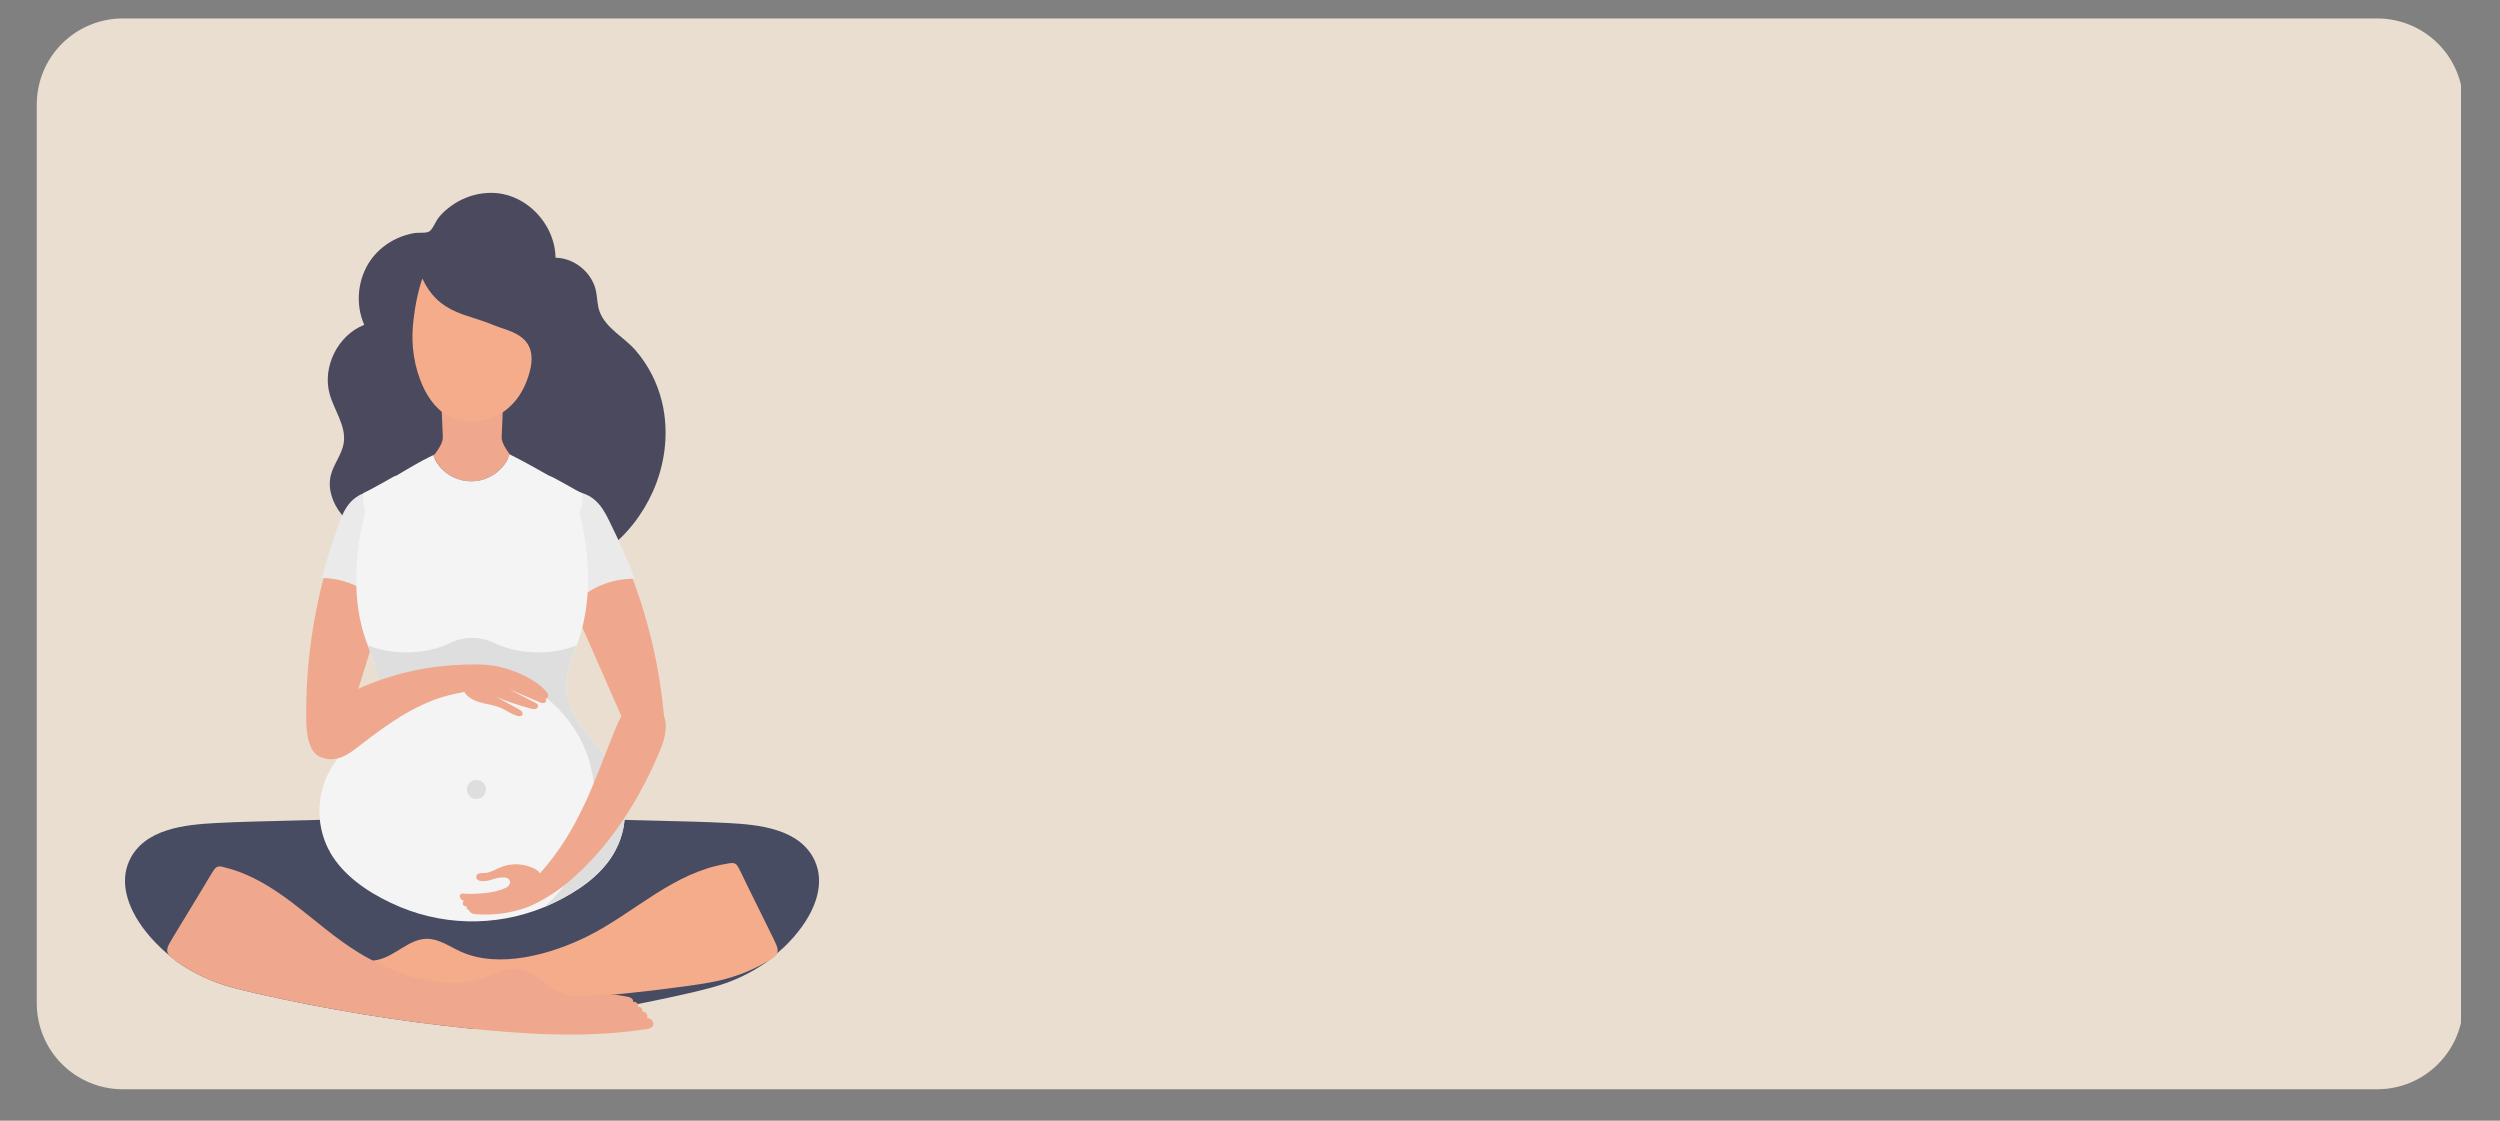
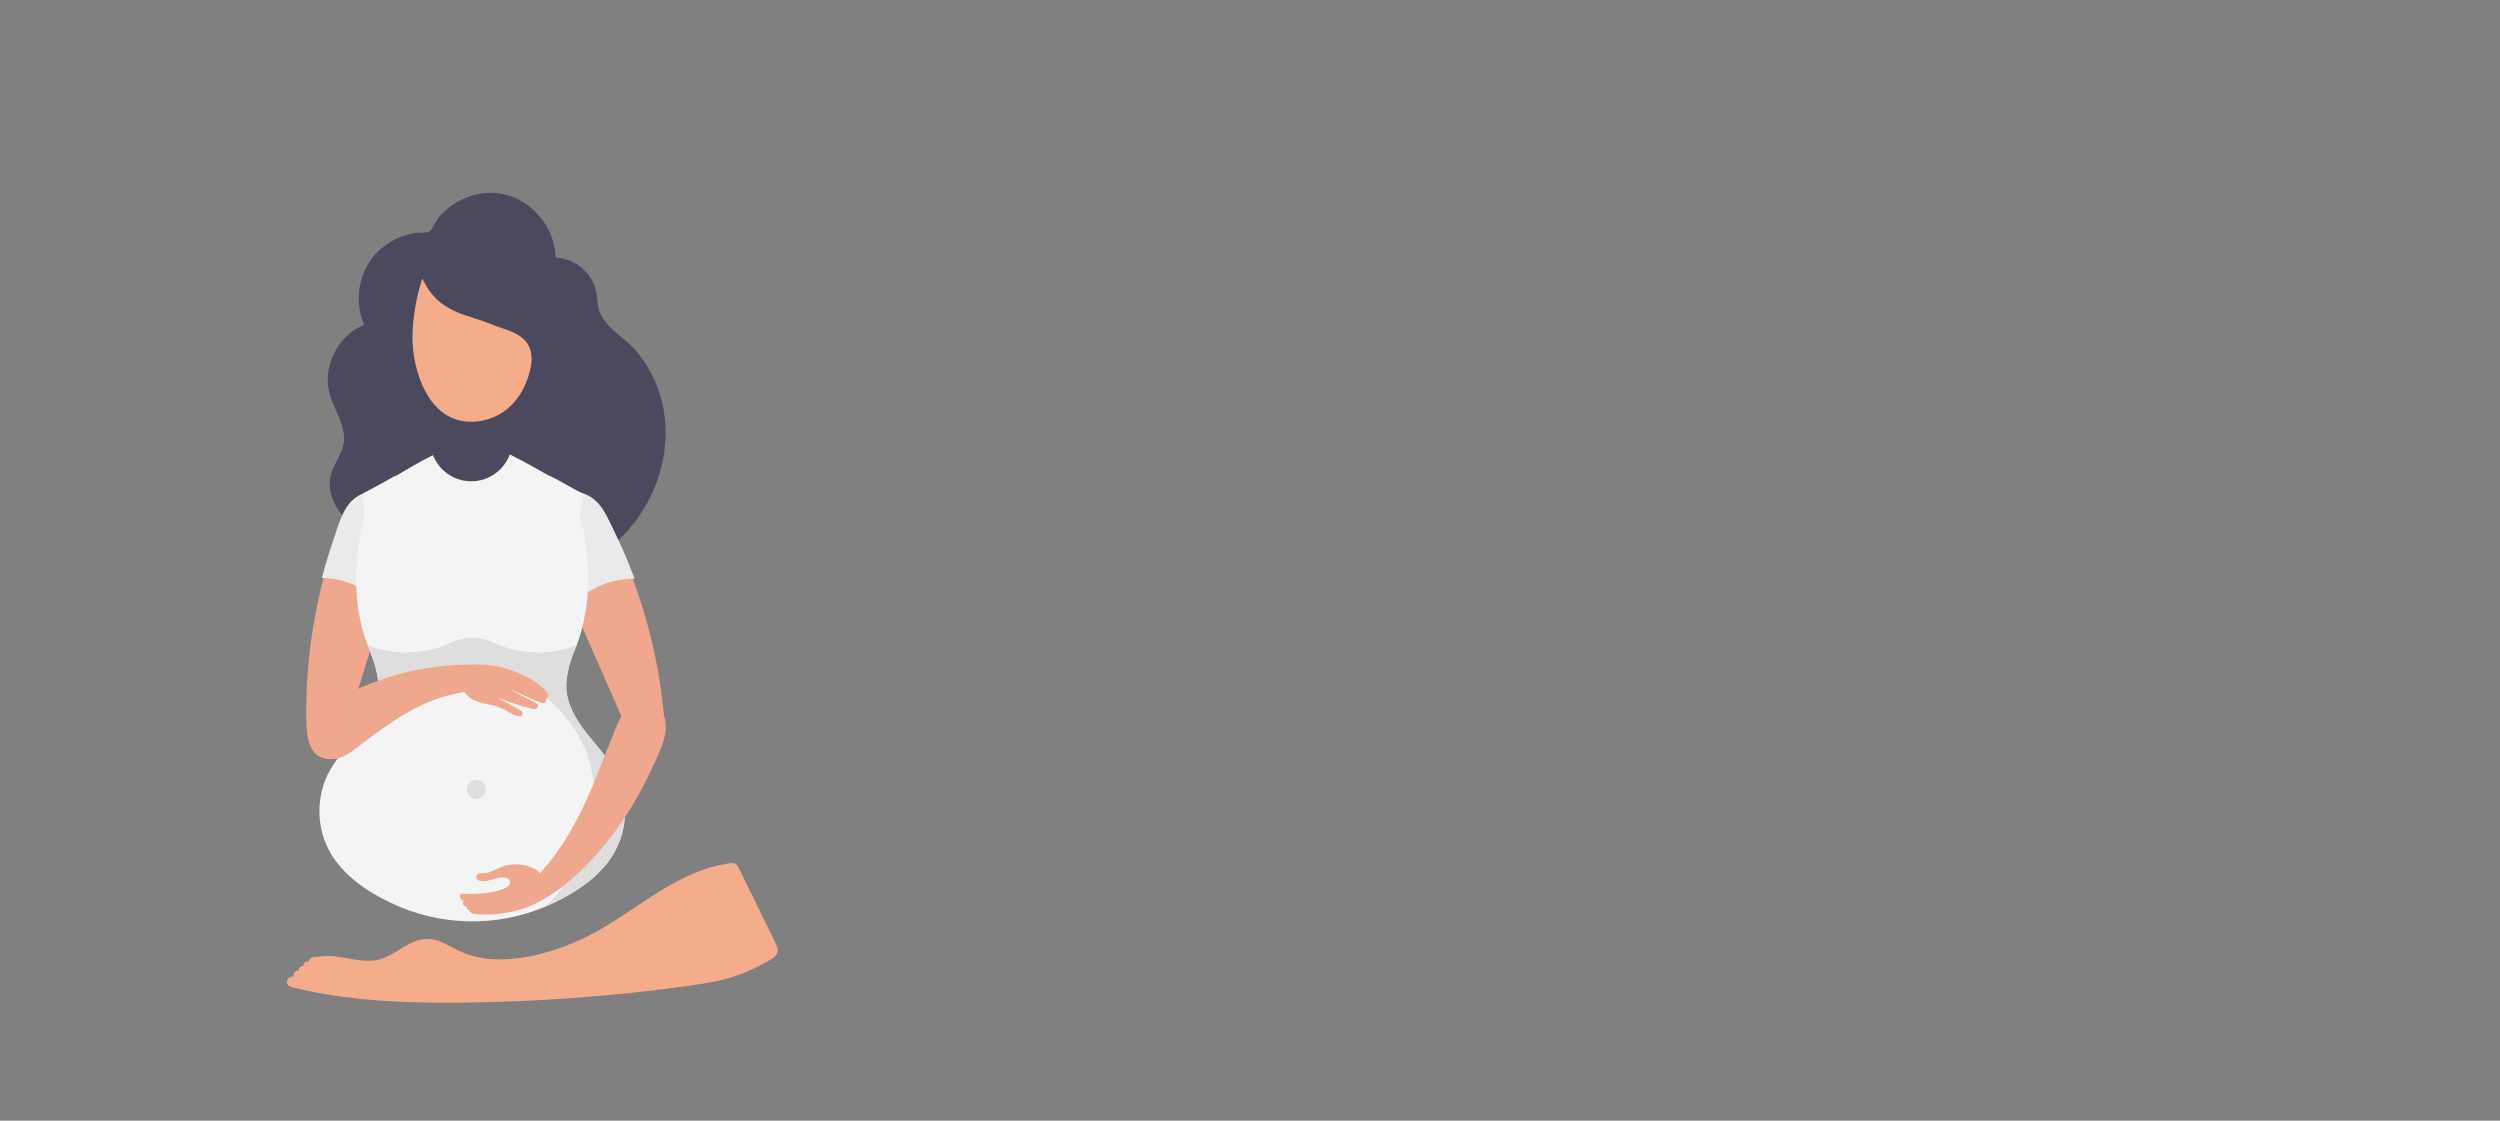
<svg xmlns="http://www.w3.org/2000/svg" width="290" zoomAndPan="magnify" viewBox="0 0 217.5 97.5" height="130" preserveAspectRatio="xMidYMid meet" version="1.0">
  <rect x="0" y="0" width="217.5" height="97.5" fill="#808080" stroke="none" />
  <defs>
    <clipPath id="a2153cac89">
      <path d="M 3.199 1.605 L 214.918 1.605 L 214.918 94.891 L 3.199 94.891 Z M 3.199 1.605 " clip-rule="nonzero" />
    </clipPath>
    <clipPath id="d804138212">
      <path d="M 10.68 1.605 L 206.82 1.605 C 208.805 1.605 210.707 2.395 212.109 3.797 C 213.512 5.199 214.301 7.102 214.301 9.086 L 214.301 87.285 C 214.301 89.27 213.512 91.172 212.109 92.574 C 210.707 93.977 208.805 94.766 206.82 94.766 L 10.68 94.766 C 8.695 94.766 6.793 93.977 5.391 92.574 C 3.988 91.172 3.199 89.27 3.199 87.285 L 3.199 9.086 C 3.199 7.102 3.988 5.199 5.391 3.797 C 6.793 2.395 8.695 1.605 10.68 1.605 " clip-rule="nonzero" />
    </clipPath>
    <clipPath id="69b21984c3">
-       <path d="M 10.777 70 L 71.355 70 L 71.355 90 L 10.777 90 Z M 10.777 70 " clip-rule="nonzero" />
-     </clipPath>
+       </clipPath>
    <clipPath id="213490779e">
-       <path d="M 14.414 75.367 L 56.926 75.367 L 56.926 90.008 L 14.414 90.008 Z M 14.414 75.367 " clip-rule="nonzero" />
-     </clipPath>
+       </clipPath>
    <clipPath id="270b9eaf90">
      <path d="M 28 16.734 L 58 16.734 L 58 50 L 28 50 Z M 28 16.734 " clip-rule="nonzero" />
    </clipPath>
  </defs>
  <g clip-path="url(#a2153cac89)">
    <g clip-path="url(#d804138212)">
-       <path fill="#eaded0" d="M 3.199 1.605 L 214.105 1.605 L 214.105 94.891 L 3.199 94.891 Z M 3.199 1.605 " fill-opacity="1" fill-rule="nonzero" />
-     </g>
+       </g>
  </g>
  <g clip-path="url(#69b21984c3)">
    <path fill="#474c62" d="M 71.109 77.84 C 71.086 77.941 71.059 78.035 71.031 78.133 C 71.02 78.184 71 78.238 70.984 78.293 C 70.773 78.934 70.465 79.562 70.078 80.164 C 70 80.289 69.922 80.406 69.832 80.527 C 69.805 80.566 69.773 80.617 69.738 80.664 C 69.641 80.793 69.539 80.926 69.438 81.055 C 69.164 81.402 68.875 81.734 68.562 82.051 C 68.418 82.199 68.266 82.348 68.117 82.492 L 68.109 82.492 C 67.891 82.695 67.664 82.898 67.438 83.094 C 67.203 83.297 66.965 83.492 66.723 83.684 C 65.207 84.734 63.656 85.453 61.859 85.93 C 61.227 86.102 60.59 86.25 59.957 86.402 C 53.734 87.824 47.418 88.855 41.07 89.504 C 34.715 88.859 28.402 87.824 22.176 86.402 C 21.543 86.25 20.906 86.102 20.273 85.93 C 18.473 85.453 16.926 84.734 15.41 83.684 C 15.203 83.523 15.004 83.355 14.809 83.191 C 14.539 82.969 14.273 82.73 14.016 82.492 C 13.867 82.348 13.711 82.199 13.57 82.051 C 13.258 81.742 12.969 81.406 12.691 81.055 C 12.59 80.926 12.492 80.793 12.395 80.664 C 12.359 80.621 12.328 80.574 12.301 80.527 C 12.211 80.406 12.133 80.289 12.055 80.164 C 11.895 79.918 11.746 79.668 11.621 79.41 C 11.555 79.281 11.488 79.156 11.434 79.023 C 11.297 78.734 11.184 78.434 11.102 78.133 C 11.07 78.035 11.047 77.941 11.023 77.84 C 10.781 76.852 10.816 75.836 11.25 74.879 C 12.543 72.078 16.125 71.746 18.809 71.602 C 22.574 71.406 26.348 71.418 30.109 71.238 C 33.77 71.066 37.414 70.707 41.062 70.465 C 44.711 70.707 48.359 71.066 52.02 71.238 C 55.777 71.418 59.559 71.406 63.324 71.602 C 66.008 71.746 69.586 72.078 70.883 74.879 C 71.316 75.836 71.352 76.844 71.109 77.84 " fill-opacity="1" fill-rule="nonzero" />
  </g>
  <path fill="#f4ac8b" d="M 25.605 85.941 C 25.895 85.992 26.16 86.066 26.441 86.129 C 27.938 86.465 29.453 86.688 30.977 86.863 C 31.082 86.875 31.184 86.891 31.289 86.898 C 32.738 87.043 34.203 87.137 35.656 87.188 C 37.117 87.234 38.582 87.246 40.055 87.23 C 46.633 87.168 53.207 86.688 59.727 85.793 C 60.367 85.703 61.016 85.609 61.66 85.492 C 63.496 85.176 65.102 84.594 66.703 83.684 C 66.805 83.633 66.906 83.57 67.004 83.512 C 67.215 83.395 67.363 83.277 67.469 83.16 C 67.777 82.816 67.68 82.453 67.367 81.816 C 67.164 81.402 66.961 80.992 66.758 80.578 C 66.188 79.434 65.625 78.289 65.062 77.141 C 64.777 76.57 64.52 75.98 64.215 75.418 C 63.945 74.941 63.605 75.086 63.109 75.168 C 60.926 75.531 58.926 76.574 57.07 77.742 C 55.078 79.004 53.18 80.43 51.074 81.477 C 47.961 83.02 43.438 84.305 40.098 82.797 C 39.125 82.359 38.203 81.672 37.137 81.676 C 35.617 81.684 34.465 83.094 32.988 83.477 C 31.672 83.82 30.305 83.305 28.949 83.188 C 28.453 83.145 27.969 83.203 27.461 83.246 C 27.328 83.266 27.195 83.277 27.074 83.344 C 26.957 83.406 26.863 83.527 26.875 83.668 C 26.766 83.621 26.625 83.645 26.527 83.727 C 26.43 83.801 26.383 83.934 26.398 84.055 C 26.293 84.027 26.18 84.059 26.109 84.137 C 26.031 84.207 25.992 84.32 26.016 84.422 C 25.887 84.406 25.75 84.453 25.645 84.562 C 25.555 84.664 25.516 84.809 25.551 84.949 C 25.41 84.93 25.262 84.977 25.145 85.082 C 25.102 85.105 25.062 85.152 25.031 85.203 C 24.77 85.672 25.238 85.867 25.605 85.941 " fill-opacity="1" fill-rule="nonzero" />
  <g clip-path="url(#213490779e)">
    <path fill="#efa88d" d="M 56.148 89.551 C 55.855 89.574 55.586 89.629 55.301 89.664 C 53.781 89.867 52.25 89.957 50.719 90 C 50.609 90 50.508 90.004 50.402 90.004 C 48.949 90.023 47.48 89.988 46.027 89.91 C 44.566 89.824 43.105 89.707 41.641 89.562 C 35.098 88.922 28.59 87.867 22.176 86.402 C 21.543 86.25 20.906 86.102 20.273 85.93 C 18.473 85.453 16.926 84.734 15.41 83.684 C 15.316 83.625 15.219 83.551 15.125 83.488 C 14.93 83.352 14.793 83.219 14.695 83.094 C 14.414 82.723 14.547 82.371 14.918 81.766 C 15.156 81.371 15.395 80.98 15.633 80.586 C 16.301 79.496 16.961 78.406 17.621 77.309 C 17.957 76.766 18.266 76.199 18.617 75.672 C 18.926 75.219 19.254 75.391 19.746 75.516 C 21.883 76.07 23.785 77.285 25.531 78.613 C 27.402 80.043 29.168 81.633 31.176 82.863 C 34.137 84.672 38.531 86.352 41.992 85.145 C 43 84.793 43.977 84.191 45.039 84.285 C 46.551 84.43 47.578 85.934 49.016 86.449 C 50.297 86.906 51.703 86.516 53.062 86.516 C 53.562 86.516 54.039 86.613 54.539 86.703 C 54.668 86.734 54.801 86.758 54.914 86.836 C 55.027 86.906 55.109 87.039 55.086 87.176 C 55.199 87.141 55.336 87.176 55.426 87.266 C 55.516 87.348 55.551 87.484 55.527 87.602 C 55.637 87.586 55.742 87.629 55.809 87.711 C 55.879 87.789 55.91 87.902 55.875 88.004 C 56.004 87.996 56.137 88.059 56.23 88.176 C 56.316 88.281 56.34 88.434 56.293 88.57 C 56.434 88.562 56.578 88.621 56.684 88.734 C 56.727 88.766 56.762 88.812 56.785 88.867 C 57.008 89.355 56.523 89.512 56.148 89.551 " fill-opacity="1" fill-rule="nonzero" />
  </g>
  <g clip-path="url(#270b9eaf90)">
    <path fill="#4b495e" d="M 57.805 39.203 C 57.988 37.781 57.926 36.328 57.586 34.938 C 57.188 33.293 56.391 31.742 55.281 30.465 C 54.312 29.348 52.734 28.582 52.18 27.145 C 51.953 26.562 51.977 25.914 51.848 25.301 C 51.504 23.703 49.969 22.445 48.332 22.422 C 48.305 19.828 46.293 17.395 43.75 16.879 C 43.164 16.762 42.555 16.746 41.961 16.828 C 41 16.957 40.074 17.328 39.285 17.891 C 38.891 18.168 38.527 18.496 38.215 18.863 C 37.914 19.215 37.738 19.762 37.43 20.074 C 37.176 20.332 36.457 20.211 36.059 20.277 C 35.551 20.359 35.055 20.512 34.586 20.723 C 33.668 21.137 32.852 21.781 32.266 22.602 C 31.113 24.219 30.887 26.445 31.688 28.262 C 29.395 29.156 28.02 31.918 28.68 34.285 C 29.082 35.719 30.125 37.051 29.906 38.523 C 29.754 39.535 29.02 40.371 28.777 41.363 C 28.496 42.52 28.93 43.762 29.668 44.695 C 30.406 45.629 31.422 46.301 32.449 46.898 C 36.664 49.348 41.969 50.211 46.785 49.793 C 48.25 49.668 49.723 49.41 51.066 48.816 C 52.656 48.113 54.016 46.953 55.09 45.59 C 55.773 44.727 56.348 43.773 56.797 42.77 C 57.305 41.637 57.645 40.43 57.805 39.203 " fill-opacity="1" fill-rule="nonzero" />
  </g>
-   <path fill="#efa88d" d="M 44.648 39.871 C 44.289 39.508 43.625 38.582 43.645 38.062 C 43.691 36.945 43.738 35.828 43.785 34.715 L 38.391 34.715 C 38.438 35.828 38.484 36.945 38.527 38.062 C 38.543 38.461 38.16 39.09 37.82 39.527 C 37.77 39.551 37.723 39.57 37.676 39.598 C 37.684 39.617 37.695 39.637 37.707 39.66 C 37.645 39.734 37.578 39.816 37.523 39.871 C 37.512 39.883 37.621 39.891 37.82 39.898 C 38.398 41.066 39.605 41.871 41 41.871 C 42.398 41.871 43.594 41.07 44.184 39.906 C 44.477 39.895 44.664 39.883 44.648 39.871 " fill-opacity="1" fill-rule="nonzero" />
  <path fill="#efa88d" d="M 47.301 46.594 C 47.324 46.766 47.363 46.926 47.406 47.082 L 47.375 47.102 L 47.535 47.465 C 47.559 47.527 47.586 47.59 47.617 47.652 L 51 55.348 L 54.629 63.594 L 54.996 64.41 C 55.277 65.082 55.871 65.492 56.488 65.371 C 57.938 65.082 57.832 62.938 57.738 61.961 C 57.645 61.016 57.523 60.078 57.375 59.141 C 56.656 54.684 55.273 50.328 53.277 46.234 C 52.562 44.766 52.027 43.203 50.074 42.918 C 47.926 42.605 47.066 45.074 47.301 46.594 " fill-opacity="1" fill-rule="nonzero" />
  <path fill="#eaeaea" d="M 55.211 50.359 C 54.82 50.344 54.418 50.375 54.012 50.434 C 52.188 50.719 50.66 51.629 49.73 52.828 L 47.184 47.051 L 47.289 46.977 C 47.215 46.961 47.184 46.797 47.156 46.617 C 47.02 45.762 47.23 44.43 47.98 43.562 C 48.43 43.023 49.043 42.738 49.715 42.738 C 49.836 42.738 49.969 42.754 50.09 42.77 C 51.934 43.039 52.574 44.402 53.203 45.734 L 53.414 46.168 C 54.09 47.543 54.688 48.938 55.211 50.359 " fill-opacity="1" fill-rule="nonzero" />
  <path fill="#efa88d" d="M 35.273 46.258 C 35.266 46.426 35.246 46.59 35.223 46.75 L 35.258 46.77 L 35.141 47.148 C 35.121 47.215 35.102 47.277 35.078 47.34 L 32.59 55.371 L 29.918 63.977 L 29.648 64.828 C 29.445 65.531 28.902 66.004 28.273 65.953 C 26.801 65.832 26.66 63.688 26.645 62.707 C 26.629 61.758 26.645 60.809 26.688 59.863 C 26.898 55.352 27.777 50.871 29.293 46.578 C 29.836 45.035 30.191 43.422 32.098 42.918 C 34.199 42.363 35.328 44.719 35.273 46.258 " fill-opacity="1" fill-rule="nonzero" />
  <path fill="#eaeaea" d="M 35.383 46.676 L 35.398 46.676 L 35.398 46.812 L 33.453 53.082 C 32.586 51.723 30.953 50.656 28.961 50.359 C 28.633 50.312 28.316 50.285 28.004 50.285 C 28.332 49.012 28.723 47.77 29.156 46.527 L 29.305 46.062 C 29.785 44.684 30.262 43.25 32.059 42.77 C 32.285 42.711 32.496 42.68 32.703 42.68 C 33.332 42.68 33.902 42.949 34.367 43.43 C 35.145 44.223 35.461 45.434 35.43 46.258 C 35.414 46.406 35.398 46.543 35.383 46.676 " fill-opacity="1" fill-rule="nonzero" />
  <path fill="#f4f4f4" d="M 54.371 70.297 C 54.418 71.539 54.164 72.781 53.594 73.875 C 53.551 73.98 53.488 74.082 53.43 74.188 C 53.414 74.219 53.398 74.25 53.383 74.277 C 52.23 76.211 50.254 77.543 48.219 78.531 L 48.145 78.559 C 48.008 78.621 47.859 78.695 47.723 78.754 C 47.605 78.816 47.469 78.859 47.348 78.918 C 43.066 80.688 38.23 80.566 34.023 78.559 L 33.961 78.531 C 31.895 77.543 29.891 76.164 28.734 74.188 C 28.734 74.176 28.734 74.16 28.723 74.145 C 28.676 74.055 28.633 73.965 28.57 73.875 C 28.016 72.781 27.746 71.539 27.793 70.297 C 27.836 69.266 28.078 68.246 28.543 67.316 C 29.199 66.016 30.234 64.938 31.133 63.785 C 31.266 63.621 31.402 63.441 31.52 63.262 C 31.535 63.262 31.535 63.262 31.535 63.246 C 31.609 63.156 31.672 63.066 31.73 62.961 C 31.867 62.781 31.984 62.586 32.09 62.395 C 32.148 62.289 32.211 62.184 32.254 62.094 C 32.27 62.078 32.27 62.062 32.285 62.051 C 32.344 61.93 32.391 61.809 32.449 61.691 C 32.496 61.602 32.523 61.512 32.555 61.422 C 32.586 61.348 32.629 61.258 32.645 61.18 C 32.672 61.09 32.703 61 32.734 60.926 C 32.793 60.715 32.824 60.523 32.855 60.312 C 32.867 60.238 32.883 60.164 32.883 60.09 C 32.898 60.016 32.898 59.922 32.914 59.848 C 32.914 59.625 32.914 59.398 32.883 59.176 C 32.777 58.129 32.375 57.141 32 56.152 C 31.941 56 31.895 55.852 31.836 55.719 C 30.621 52.32 30.816 48.219 31.777 44.551 C 31.672 44.055 31.535 43.562 31.609 42.902 C 32.09 42.695 34.41 41.379 34.41 41.379 C 34.41 41.391 34.395 41.422 34.383 41.438 C 35.477 40.793 36.555 40.137 37.676 39.598 C 38.184 40.93 39.488 41.871 41 41.871 C 42.543 41.871 43.844 40.898 44.355 39.535 C 45.793 40.238 47.723 41.379 47.754 41.379 C 47.77 41.379 47.77 41.379 47.785 41.391 C 48.262 41.543 50.137 42.695 50.688 42.934 C 50.75 43.621 50.57 44.117 50.418 44.656 C 51.395 48.441 51.512 52.68 50.164 56.152 C 50.105 56.316 50.031 56.496 49.957 56.676 C 49.625 57.453 49.387 58.293 49.297 59.145 C 49.266 59.387 49.25 59.609 49.266 59.848 C 49.328 61.316 50.137 62.633 51.035 63.785 C 51.945 64.938 52.98 66.016 53.625 67.316 C 54.09 68.246 54.344 69.266 54.371 70.297 " fill-opacity="1" fill-rule="nonzero" />
  <path fill="#e8e8e8" d="M 54.344 71.328 C 54.344 71.328 54.34 71.328 54.34 71.328 C 54.375 70.984 54.387 70.641 54.371 70.297 C 54.344 69.266 54.09 68.246 53.625 67.316 C 53.477 67.02 53.309 66.73 53.121 66.449 C 53.309 66.73 53.48 67.02 53.629 67.32 C 54.094 68.242 54.34 69.27 54.375 70.301 C 54.387 70.641 54.379 70.984 54.344 71.328 M 31.59 63.18 C 31.621 63.137 31.652 63.09 31.684 63.043 C 31.652 63.09 31.621 63.137 31.59 63.18 M 31.848 62.797 C 31.93 62.672 32.004 62.547 32.078 62.414 C 32.008 62.543 31.93 62.672 31.848 62.797 M 50.062 62.363 C 49.617 61.582 49.305 60.746 49.266 59.848 C 49.254 59.637 49.262 59.434 49.289 59.227 C 49.266 59.434 49.258 59.641 49.266 59.855 C 49.305 60.742 49.621 61.582 50.062 62.363 M 32.156 62.277 C 32.191 62.215 32.223 62.152 32.254 62.09 L 32.281 62.051 C 32.309 61.988 32.34 61.926 32.367 61.867 C 32.344 61.926 32.316 61.988 32.285 62.051 C 32.27 62.062 32.27 62.078 32.254 62.094 C 32.227 62.148 32.191 62.211 32.156 62.277 M 32.453 61.68 C 32.469 61.648 32.484 61.617 32.496 61.586 C 32.484 61.617 32.469 61.648 32.453 61.68 M 32.715 60.973 C 32.723 60.957 32.727 60.938 32.73 60.918 C 32.758 60.832 32.777 60.746 32.797 60.66 C 32.781 60.75 32.762 60.836 32.734 60.926 C 32.727 60.941 32.723 60.957 32.715 60.973 M 32.895 60.012 C 32.898 59.957 32.902 59.906 32.906 59.855 C 32.918 59.625 32.906 59.402 32.883 59.176 C 32.879 59.121 32.871 59.066 32.863 59.012 C 32.871 59.066 32.879 59.121 32.883 59.176 C 32.914 59.398 32.914 59.625 32.914 59.848 C 32.902 59.898 32.898 59.957 32.895 60.012 M 49.906 56.789 C 49.922 56.75 49.938 56.715 49.957 56.676 C 49.973 56.637 49.988 56.594 50.004 56.555 C 49.992 56.594 49.973 56.633 49.961 56.668 C 49.941 56.707 49.926 56.75 49.906 56.789 " fill-opacity="1" fill-rule="nonzero" />
  <path fill="#43475b" d="M 47.406 78.891 C 47.465 78.867 47.52 78.844 47.578 78.82 C 47.52 78.844 47.465 78.867 47.406 78.891 M 47.949 78.648 C 48.016 78.617 48.082 78.586 48.145 78.559 L 48.152 78.559 L 48.145 78.559 C 48.082 78.59 48.016 78.621 47.949 78.648 M 53.566 73.934 C 53.578 73.914 53.586 73.895 53.594 73.875 C 53.742 73.594 53.867 73.301 53.973 73.004 C 53.867 73.305 53.742 73.598 53.594 73.879 C 53.586 73.898 53.578 73.914 53.566 73.934 M 54.109 72.57 C 54.223 72.164 54.297 71.75 54.34 71.328 C 54.34 71.328 54.344 71.328 54.344 71.328 C 54.301 71.75 54.223 72.164 54.109 72.57 " fill-opacity="1" fill-rule="nonzero" />
  <path fill="#da9a82" d="M 32.043 56.266 C 32.027 56.227 32.012 56.188 32 56.148 C 32 56.148 32 56.148 32 56.152 C 32.016 56.188 32.027 56.227 32.043 56.266 " fill-opacity="1" fill-rule="nonzero" />
  <path fill="#dedede" d="M 47.344 78.918 C 50.738 75.934 52.477 71.047 51.383 66.652 C 50.277 62.191 46.133 58.57 41.559 58.418 C 41.445 58.414 41.336 58.41 41.223 58.41 C 37.562 58.41 34.109 60.457 31.617 63.168 C 31.594 63.191 31.562 63.227 31.539 63.25 C 31.555 63.227 31.574 63.203 31.59 63.18 C 31.621 63.137 31.652 63.09 31.684 63.043 C 31.699 63.02 31.715 62.992 31.734 62.969 C 31.773 62.91 31.809 62.855 31.848 62.797 C 31.93 62.672 32.008 62.543 32.078 62.414 C 32.082 62.406 32.086 62.398 32.09 62.391 C 32.113 62.352 32.137 62.312 32.156 62.277 C 32.191 62.211 32.227 62.148 32.254 62.094 C 32.27 62.078 32.27 62.062 32.285 62.051 C 32.316 61.988 32.344 61.926 32.367 61.867 C 32.398 61.809 32.422 61.75 32.449 61.691 C 32.449 61.688 32.453 61.684 32.453 61.68 C 32.469 61.648 32.484 61.617 32.496 61.586 C 32.52 61.531 32.539 61.48 32.562 61.426 C 32.59 61.344 32.625 61.262 32.648 61.18 C 32.672 61.109 32.695 61.043 32.715 60.973 C 32.723 60.957 32.727 60.941 32.734 60.926 C 32.762 60.836 32.781 60.75 32.797 60.66 C 32.824 60.547 32.844 60.43 32.859 60.312 C 32.871 60.238 32.883 60.16 32.891 60.082 C 32.891 60.059 32.895 60.035 32.895 60.012 C 32.898 59.957 32.902 59.898 32.914 59.848 C 32.914 59.625 32.914 59.398 32.883 59.176 C 32.879 59.121 32.871 59.066 32.863 59.012 C 32.746 58.07 32.387 57.164 32.043 56.266 C 32.027 56.227 32.016 56.188 32 56.152 C 32 56.148 32 56.148 32 56.148 C 32 56.145 31.996 56.145 31.996 56.145 C 32.977 56.535 34.121 56.758 35.348 56.758 C 36.785 56.758 38.117 56.453 39.195 55.926 C 39.789 55.641 40.438 55.5 41.086 55.5 C 41.738 55.5 42.387 55.641 42.98 55.926 C 44.059 56.453 45.391 56.758 46.828 56.758 C 48.047 56.758 49.191 56.539 50.164 56.145 C 50.113 56.281 50.059 56.418 50.004 56.555 C 49.988 56.594 49.973 56.637 49.957 56.676 C 49.938 56.715 49.922 56.75 49.906 56.789 C 49.594 57.543 49.379 58.336 49.297 59.148 C 49.293 59.172 49.289 59.199 49.289 59.227 C 49.262 59.434 49.254 59.637 49.266 59.848 C 49.305 60.746 49.617 61.582 50.062 62.363 C 50.348 62.863 50.684 63.344 51.039 63.793 C 51.734 64.676 52.504 65.516 53.121 66.449 C 53.309 66.73 53.477 67.02 53.625 67.316 C 54.09 68.246 54.344 69.266 54.371 70.297 C 54.387 70.641 54.375 70.984 54.34 71.328 C 54.297 71.75 54.223 72.164 54.109 72.57 C 54.066 72.715 54.02 72.859 53.973 73.004 C 53.867 73.301 53.742 73.594 53.594 73.875 C 53.586 73.895 53.578 73.914 53.566 73.934 C 53.523 74.02 53.473 74.102 53.426 74.184 C 53.414 74.215 53.395 74.242 53.379 74.273 C 52.23 76.211 50.254 77.547 48.215 78.523 L 48.152 78.559 L 48.145 78.559 C 48.082 78.586 48.016 78.617 47.949 78.648 C 47.875 78.684 47.801 78.719 47.723 78.754 C 47.676 78.777 47.625 78.797 47.578 78.82 C 47.52 78.844 47.465 78.867 47.406 78.891 C 47.387 78.902 47.363 78.91 47.344 78.918 " fill-opacity="1" fill-rule="nonzero" />
  <path fill="#dedede" d="M 41.449 69.512 C 40.992 69.512 40.625 69.145 40.625 68.684 C 40.625 68.227 40.992 67.855 41.449 67.855 C 41.906 67.855 42.273 68.227 42.273 68.684 C 42.273 69.145 41.906 69.512 41.449 69.512 " fill-opacity="1" fill-rule="nonzero" />
  <path fill="#efa88d" d="M 45.898 58.93 C 46.484 59.242 47.043 59.625 47.488 60.117 C 47.59 60.23 47.691 60.359 47.699 60.508 C 47.707 60.656 47.574 60.82 47.426 60.789 C 47.52 60.828 47.543 60.969 47.488 61.055 C 47.43 61.141 47.32 61.176 47.215 61.172 C 47.113 61.164 47.016 61.121 46.922 61.082 C 46.047 60.707 45.168 60.332 44.293 59.957 C 45.047 60.348 45.797 60.734 46.547 61.125 C 46.66 61.184 46.789 61.258 46.809 61.387 C 46.832 61.52 46.711 61.645 46.578 61.68 C 46.449 61.711 46.309 61.68 46.18 61.645 C 45.16 61.379 44.16 61.039 43.188 60.637 C 43.84 60.996 44.492 61.355 45.145 61.711 C 45.238 61.766 45.336 61.82 45.402 61.906 C 45.469 61.992 45.492 62.117 45.434 62.207 C 45.352 62.332 45.168 62.324 45.023 62.285 C 44.496 62.145 44.051 61.789 43.551 61.574 C 43.082 61.375 42.57 61.301 42.074 61.188 C 41.578 61.07 41.074 60.902 40.699 60.559 C 40.312 60.203 40.098 59.672 40.125 59.148 C 40.16 58.562 40.461 58.031 41.055 57.875 C 41.277 57.816 41.508 57.809 41.738 57.812 C 43.191 57.824 44.621 58.258 45.898 58.93 " fill-opacity="1" fill-rule="nonzero" />
  <path fill="#efa88d" d="M 42.191 76.656 C 42.242 76.652 42.289 76.645 42.34 76.637 C 42.676 76.578 42.996 76.445 43.332 76.379 C 43.59 76.328 44.105 76.27 44.293 76.527 C 44.516 76.836 44.234 77.133 43.973 77.254 C 43.199 77.609 42.27 77.715 41.426 77.754 C 41.086 77.773 40.742 77.77 40.402 77.75 C 40.277 77.746 40.148 77.703 40.055 77.812 C 39.977 77.906 39.992 78.031 40.047 78.137 C 40.105 78.246 40.242 78.379 40.375 78.367 C 40.27 78.441 40.227 78.594 40.285 78.711 C 40.344 78.828 40.492 78.887 40.613 78.836 C 40.551 78.973 40.652 79.156 40.801 79.168 C 40.828 79.301 40.938 79.406 41.059 79.461 C 41.18 79.52 41.316 79.531 41.453 79.539 C 42.922 79.648 44.414 79.449 45.805 78.953 C 46.242 78.797 46.691 78.602 46.988 78.234 C 47.332 77.816 47.406 77.227 47.277 76.707 C 47.215 76.445 47.082 76.223 46.969 75.984 C 46.848 75.738 46.559 75.598 46.324 75.492 C 45.504 75.133 44.551 75.094 43.707 75.391 C 43.211 75.566 42.703 75.926 42.168 75.949 C 41.91 75.961 41.402 75.926 41.43 76.324 C 41.457 76.664 41.949 76.676 42.191 76.656 " fill-opacity="1" fill-rule="nonzero" />
  <path fill="#efa88d" d="M 29.82 60.582 C 29.121 60.949 28.43 61.363 27.887 61.934 C 27.34 62.5 26.941 63.254 26.941 64.043 C 26.938 64.832 27.387 65.645 28.121 65.934 C 28.664 66.145 29.285 66.059 29.82 65.828 C 30.355 65.598 30.816 65.238 31.277 64.879 C 33.773 62.941 36.434 61.027 39.527 60.375 C 40.023 60.27 40.531 60.195 40.992 59.984 C 41.668 59.676 42.41 58.746 41.773 58.031 C 41.574 57.809 41.27 57.809 40.992 57.812 C 40.523 57.816 40.051 57.832 39.582 57.859 C 37.406 57.984 35.246 58.414 33.184 59.121 C 32.027 59.52 30.902 60.008 29.82 60.582 " fill-opacity="1" fill-rule="nonzero" />
  <path fill="#efa88d" d="M 50.227 76.047 C 53.301 73.203 55.586 69.555 57.258 65.68 C 57.637 64.812 57.988 63.891 57.914 62.949 C 57.84 62 57.207 61.035 56.289 60.906 C 55.59 60.809 54.898 61.207 54.445 61.758 C 53.988 62.305 53.719 62.988 53.445 63.652 C 51.766 67.727 50.469 72.098 46.969 75.984 C 46.504 76.5 46.016 76.828 45.809 77.496 C 45.664 77.949 45.578 78.109 45.965 78.48 C 46.348 78.852 46.863 78.465 47.242 78.258 C 48.328 77.664 49.312 76.891 50.227 76.047 " fill-opacity="1" fill-rule="nonzero" />
  <path fill="#f4ac8b" d="M 45.844 33.094 C 45.5 34.027 44.949 34.883 44.191 35.527 C 42.746 36.762 40.52 37.105 38.883 36.133 C 37.762 35.461 37.023 34.281 36.559 33.051 C 36.215 32.148 36.004 31.195 35.922 30.227 C 35.902 30.023 35.891 29.816 35.887 29.613 C 35.875 29.215 35.887 28.812 35.918 28.418 C 36.035 27.027 36.297 25.547 36.742 24.234 C 37.402 25.625 38.285 26.531 39.738 27.148 C 40.742 27.574 41.812 27.809 42.812 28.234 C 43.684 28.605 44.742 28.797 45.477 29.43 C 45.641 29.57 45.773 29.723 45.879 29.883 C 45.941 29.977 45.996 30.074 46.039 30.172 C 46.449 31.066 46.188 32.164 45.844 33.094 " fill-opacity="1" fill-rule="nonzero" />
</svg>